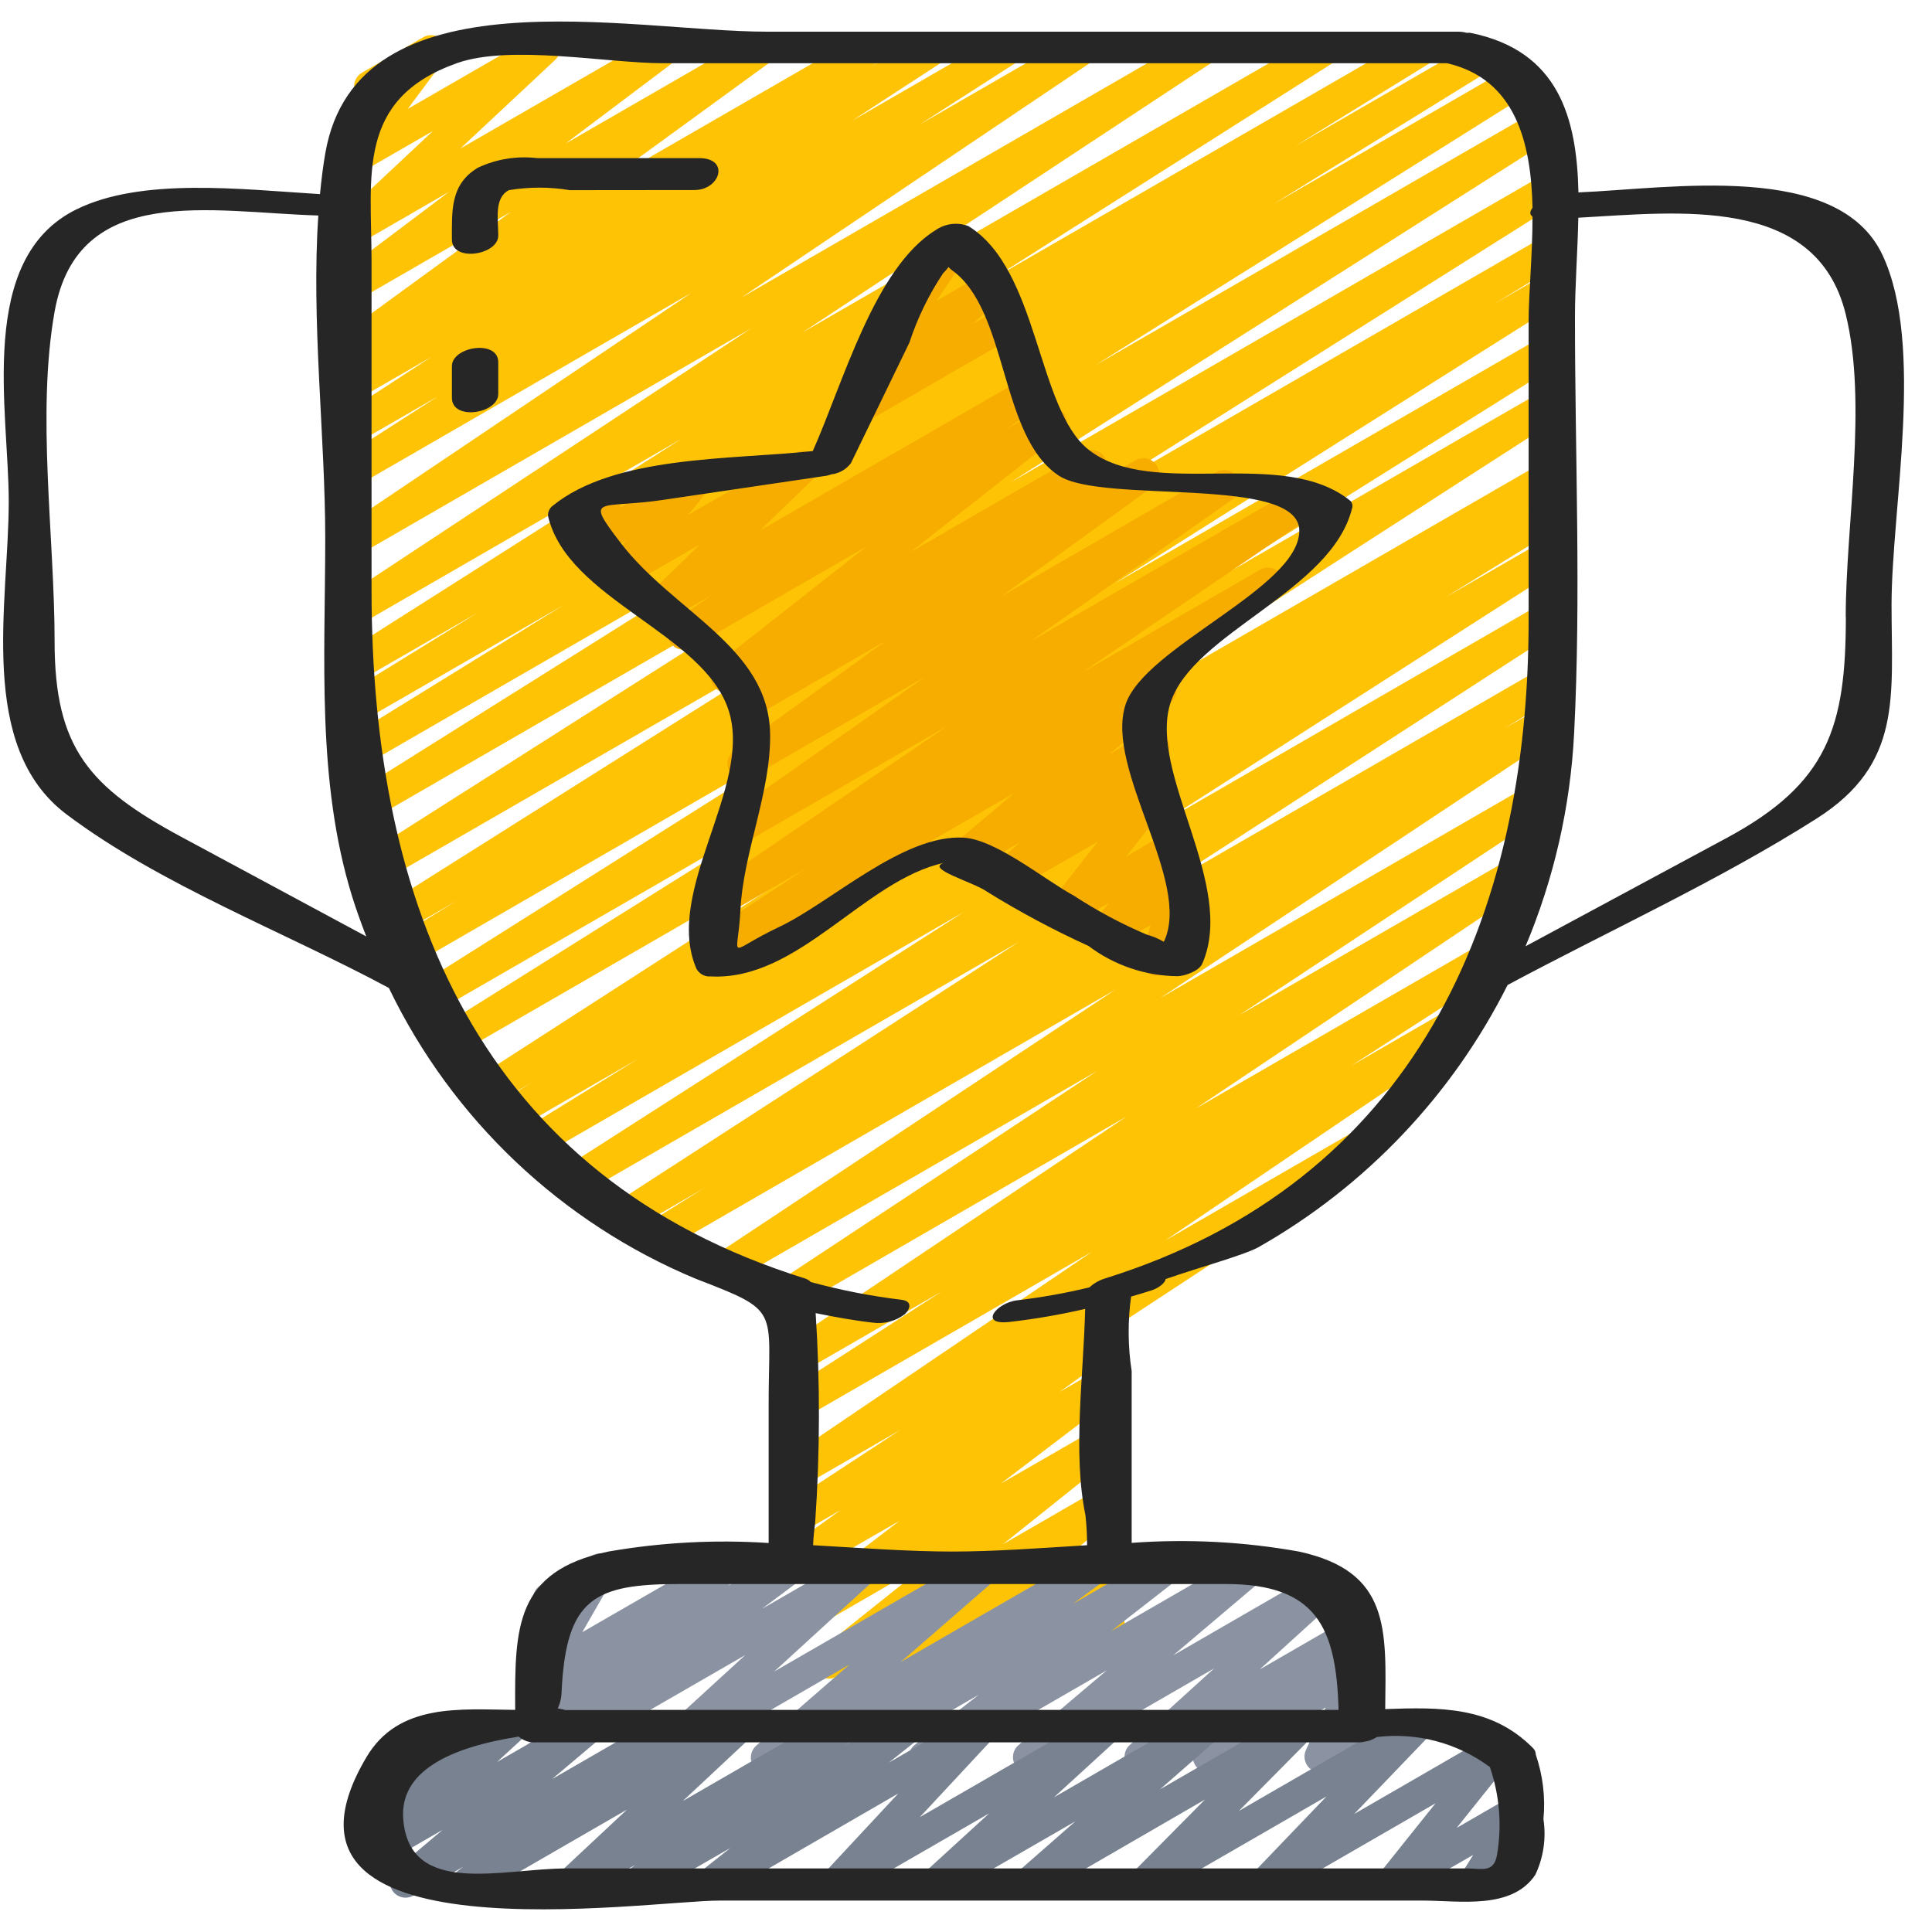
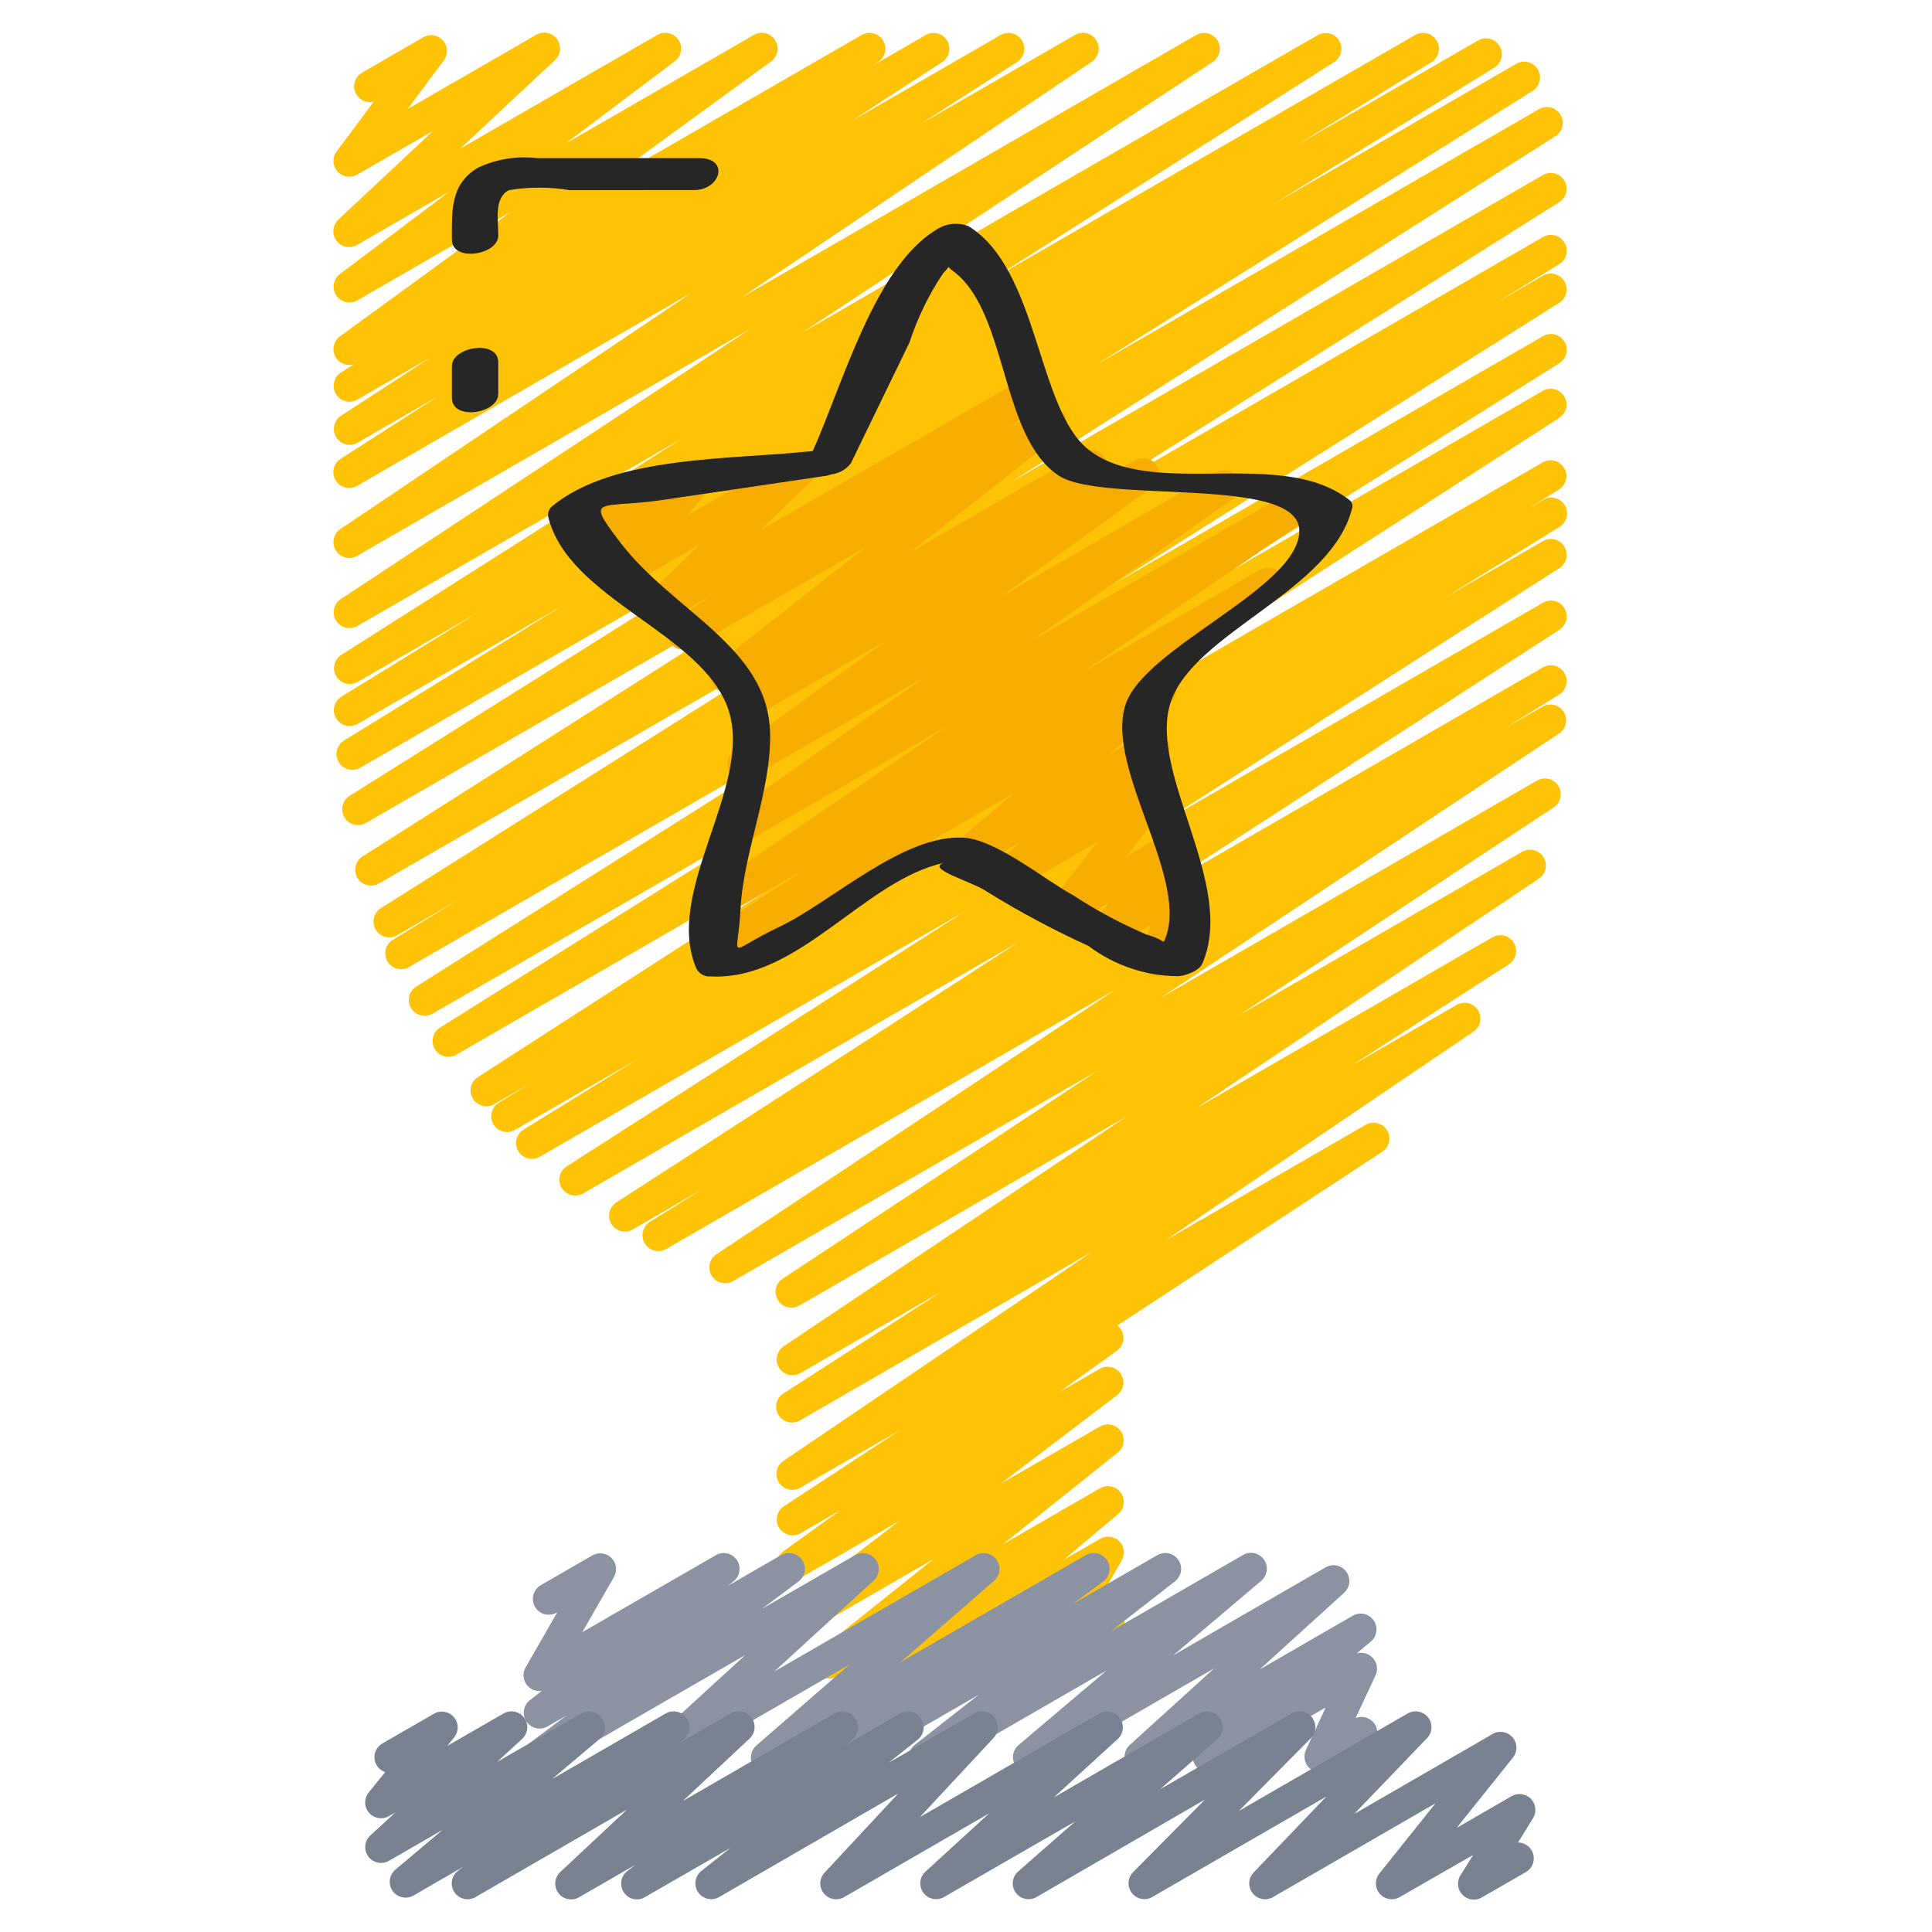
<svg xmlns="http://www.w3.org/2000/svg" height="512" viewBox="0 0 61 60" width="512">
  <g id="028---Trophy-Element" fill="none">
-     <path id="Path" d="m36.393 40.3c-.226-0-.424-.152-.483-.371-.059-.219.037-.449.233-.562l5.782-3.339c.239-.136.543-.053.68.185.137.238.057.542-.18.681l-5.782 3.336c-.076.045-.162.069-.25.07z" fill="#ffc306" />
    <path id="Path" d="m26.178 52.5c-.213.001-.403-.134-.473-.334-.071-.201-.006-.424.16-.557l3.617-2.888-4.2 2.427c-.228.13-.518.061-.664-.158-.145-.219-.097-.513.112-.673l3.67-2.798-3.126 1.8c-.231.134-.526.063-.671-.161s-.088-.522.129-.678l1.807-1.3-1.267.73c-.234.133-.532.057-.673-.173-.141-.229-.075-.529.149-.678l3.672-2.408-3.15 1.819c-.233.138-.534.065-.679-.165-.144-.23-.079-.533.148-.682l9.741-6.6-9.213 5.319c-.153.093-.343.098-.5.012-.157-.086-.256-.248-.261-.427-.004-.179.087-.346.24-.439l4.983-3.208-4.465 2.578c-.233.129-.525.053-.666-.173s-.081-.522.137-.674l10.84-7.262-10.343 5.976c-.234.131-.529.054-.669-.174-.141-.228-.077-.526.144-.676l9.937-6.563-11.5 6.639c-.234.133-.53.057-.672-.171s-.078-.528.145-.678l12.6-8.355-14.185 8.189c-.236.133-.535.054-.675-.179-.139-.233-.067-.534.162-.679l1.7-1.057-2.245 1.3c-.234.131-.53.054-.67-.175s-.075-.527.148-.677l12.706-8.223-13.742 7.931c-.235.138-.538.062-.68-.171-.142-.233-.071-.537.16-.683l12.54-8.032-13.385 7.728c-.237.142-.544.064-.686-.173s-.064-.544.173-.686l3.614-2.232-3.887 2.244c-.237.141-.544.064-.685-.173s-.064-.544.173-.685l1.022-.627-1.18.681c-.234.127-.526.048-.665-.179-.139-.227-.076-.523.144-.673l16.416-10.579-17.083 9.864c-.236.136-.538.058-.678-.176-.14-.234-.068-.537.163-.681l11.474-7.192-11.7 6.749c-.153.092-.343.096-.5.01s-.255-.249-.259-.428c-.004-.179.088-.346.241-.438l14.04-8.859-14.289 8.255c-.236.126-.529.044-.666-.186-.137-.23-.068-.527.156-.673l2.039-1.246-1.9 1.1c-.235.125-.526.045-.664-.183-.137-.228-.073-.523.148-.672l15.065-9.5-15.124 8.72c-.234.127-.527.048-.666-.18-.138-.228-.073-.524.148-.674l17.22-10.941-17.107 9.88c-.236.132-.533.053-.673-.178-.139-.231-.07-.531.157-.678l13.81-8.665-13.472 7.777c-.236.133-.535.054-.675-.179-.139-.233-.067-.534.162-.679l6.942-4.283-6.52 3.761c-.236.128-.53.047-.668-.183-.137-.23-.069-.528.156-.675l4.325-2.666-3.813 2.2c-.234.124-.524.043-.661-.183-.137-.227-.074-.521.144-.671l10.756-6.83-10.239 5.913c-.234.131-.529.054-.669-.174-.141-.228-.077-.526.144-.676l12.952-8.543-12.427 7.175c-.233.135-.532.061-.675-.168-.143-.229-.078-.53.146-.68l11.084-7.457-10.556 6.094c-.235.138-.538.062-.68-.171-.142-.233-.071-.537.16-.683l3.068-1.97-2.548 1.47c-.233.125-.524.047-.663-.179-.139-.226-.077-.521.141-.672l2.856-1.861-2.334 1.347c-.234.131-.53.054-.67-.175s-.075-.527.148-.677l.419-.266c-.234.073-.486-.035-.596-.254s-.044-.486.155-.629l5.4-3.932-4.856 2.8c-.229.128-.517.058-.662-.16-.145-.219-.096-.512.112-.672l3.452-2.6-2.9 1.675c-.221.132-.506.075-.659-.132s-.124-.496.067-.668l2.98-2.792-2.39 1.376c-.205.119-.466.077-.624-.1-.158-.177-.169-.441-.027-.632l1.172-1.569c-.216.052-.44-.044-.551-.236-.138-.239-.056-.545.183-.683l1.929-1.116c.205-.119.466-.077.624.1.158.177.17.441.028.631l-1.138 1.53 4.051-2.337c.221-.132.506-.075.659.132.153.207.124.496-.067.668l-2.981 2.788 6.221-3.588c.229-.131.52-.062.665.158.146.22.095.515-.114.674l-3.453 2.6 5.949-3.432c.23-.131.522-.06.666.162.144.222.091.518-.122.675l-5.395 3.927 8.257-4.764c.234-.131.53-.054.67.175.14.229.075.527-.148.677l-.21.136 1.712-.988c.234-.129.527-.051.667.176.14.227.076.524-.144.675l-2.858 1.862 4.7-2.713c.234-.129.529-.051.668.178.139.228.074.526-.148.675l-3.07 1.97 4.895-2.823c.233-.133.529-.058.671.169.142.227.08.526-.141.678l-11.075 7.453 14.374-8.3c.233-.129.526-.052.667.174.14.226.078.523-.141.675l-12.954 8.541 16.27-9.39c.234-.127.527-.048.666.18.138.228.073.524-.148.674l-10.765 6.831 13.318-7.685c.236-.133.535-.054.675.179.139.233.067.534-.162.679l-4.3 2.65 5.761-3.329c.237-.142.544-.064.686.173.142.237.064.544-.173.686l-6.96 4.3 7.666-4.429c.236-.132.533-.053.673.178.139.231.07.531-.157.678l-13.81 8.665 14.008-8.087c.235-.135.535-.057.676.175.141.232.071.534-.158.68l-17.219 10.939 16.827-9.715c.236-.132.533-.053.673.178.139.231.07.531-.157.678l-15.062 9.5 14.546-8.398c.237-.135.538-.055.678.179.139.235.065.537-.168.681l-2.051 1.253 1.541-.893c.236-.132.533-.053.673.178.139.231.07.531-.157.678l-14.036 8.861 13.52-7.806c.236-.136.538-.058.678.176.14.234.068.537-.163.681l-11.485 7.2 10.97-6.333c.234-.129.529-.051.668.178.139.228.074.526-.148.675l-16.416 10.578 15.9-9.177c.235-.124.527-.042.663.186.136.229.069.524-.152.672l-1.021.627.51-.294c.237-.141.544-.064.685.173s.064.544-.173.685l-3.6 2.221 3.085-1.78c.235-.131.532-.053.671.177.14.23.072.529-.152.677l-12.548 8.037 12.028-6.944c.235-.134.533-.057.674.174.141.231.073.531-.153.679l-12.701 8.22 12.18-7.032c.236-.133.535-.054.675.179.139.233.067.534-.162.679l-1.712 1.063 1.181-.681c.234-.133.53-.057.672.171s.078.528-.145.678l-12.6 8.357 11.907-6.874c.233-.129.526-.052.667.174.14.226.078.523-.141.675l-9.932 6.561 8.938-5.16c.233-.129.525-.053.666.173s.081.522-.137.674l-10.843 7.263 9.369-5.409c.235-.134.533-.057.674.174.141.231.073.531-.153.679l-4.992 3.213 3.348-1.936c.232-.127.523-.051.664.173.141.224.082.52-.134.673l-9.74 6.6 6.339-3.659c.233-.127.525-.049.665.177.139.226.078.522-.141.673l-8.37 5.49c.123.098.194.248.19.405s-.082.304-.211.395l-1.808 1.3 1.27-.732c.228-.13.518-.061.664.158.145.219.097.513-.112.673l-3.673 2.793 3.125-1.8c.226-.131.515-.065.663.151.148.216.104.509-.1.672l-3.618 2.89 3.06-1.766c.224-.128.508-.064.656.147.148.211.112.5-.083.667l-1.722 1.449 1.157-.668c.195-.111.44-.079.6.079.158.16.19.405.079.6l-1.061 1.849.388-.223c.155-.099.352-.104.512-.015.16.09.259.26.256.443s-.105.351-.268.436l-2 1.156c-.196.112-.442.078-.601-.081s-.192-.405-.081-.601l1.064-1.846-4.4 2.541c-.224.13-.511.067-.66-.145-.149-.212-.111-.503.087-.67l1.725-1.457-3.948 2.28c-.077.047-.165.071-.255.071z" fill="#ffc306" />
    <path id="Path" d="m36.506 30.307c-.16 0-.31-.076-.405-.205-.094-.129-.121-.296-.072-.448l.3-.946-1.178.679c-.207.12-.471.076-.628-.105-.157-.181-.164-.447-.016-.636l.493-.631-1.164.672c-.207.12-.471.076-.628-.105-.157-.181-.164-.448-.016-.637l1.465-1.868-2.745 1.585c-.223.125-.504.063-.652-.145-.148-.208-.116-.494.074-.664l.873-.761-1.557.9c-.224.126-.506.061-.654-.149s-.112-.497.082-.665l1.939-1.636-9.243 5.336c-.234.133-.532.057-.673-.173-.141-.229-.075-.529.149-.678l3.2-2.107-2.45 1.416c-.233.131-.527.056-.669-.17s-.081-.523.138-.676l7.455-5.075-6.57 3.792c-.231.131-.525.058-.668-.166-.143-.224-.085-.521.131-.676l6.39-4.493-5.491 3.17c-.23.132-.524.061-.668-.162-.144-.223-.089-.52.125-.676l4.779-3.46-4 2.311c-.233.138-.533.066-.678-.163s-.081-.531.144-.682l.442-.3-.674.39c-.227.131-.517.064-.664-.153-.147-.217-.101-.511.105-.673l4.727-3.714-5.53 3.191c-.232.129-.524.055-.666-.169-.142-.224-.085-.52.131-.674l1.172-.812-1.461.836c-.219.13-.5.075-.654-.128s-.131-.488.054-.664l1.7-1.65-2.253 1.3c-.209.121-.475.075-.632-.109s-.159-.454-.005-.641l.558-.68-.863.5c-.181.105-.409.086-.57-.048-.161-.134-.222-.354-.152-.552l.068-.2c-.242.121-.536.028-.664-.21-.128-.238-.044-.535.19-.67l1.128-.652c.181-.106.41-.087.571.047.162.134.222.355.152.553l-.068.2 2.084-1.2c.209-.121.475-.075.632.109s.159.454.005.641l-.557.681 3.376-1.952c.219-.13.5-.075.654.128s.131.488-.054.664l-1.7 1.649 8.434-4.868c.232-.135.53-.063.674.164.144.227.083.527-.139.68l-1.174.813 1.129-.651c.227-.131.517-.064.664.153.147.217.101.511-.105.673l-4.726 3.714 5.436-3.139c.233-.148.542-.078.69.155s.078.542-.155.69l-.448.307 1.573-.907c.23-.132.524-.061.668.162.144.223.089.52-.125.676l-4.777 3.457 6.781-3.918c.232-.135.529-.064.674.163.145.226.085.526-.136.679l-6.391 4.494 8.553-4.937c.232-.126.522-.05.662.173.14.223.083.517-.131.672l-7.446 5.07 5.6-3.235c.234-.133.532-.057.673.173.141.229.075.529-.149.678l-3.729 2.454c.186-.025.37.055.479.208.149.212.111.502-.086.669l-1.938 1.635 1.145-.661c.223-.125.504-.063.652.145.148.208.116.494-.074.664l-.871.76.508-.294c.207-.12.471-.076.628.105.157.181.164.447.016.636l-1.466 1.869 1.152-.664c.207-.119.469-.075.626.105.157.18.164.446.018.635l-.494.632.074-.042c.179-.104.403-.087.564.043s.226.345.163.542l-.314.978c.213-.045.432.05.543.238.138.239.057.545-.182.683l-.971.56c-.075.044-.159.067-.246.068z" fill="#f7ad00" />
-     <path id="Path" d="m27.028 12.935c-.206 0-.392-.126-.467-.319s-.024-.411.129-.55l1.179-1.08c-.163-.033-.299-.146-.363-.3-.063-.154-.046-.33.047-.468l1.492-2.231c-.123-.105-.188-.264-.173-.426.015-.162.107-.306.247-.387l.869-.5c.201-.116.456-.077.614.092.159.17.18.426.051.619l-1.075 1.604 1.316-.759c.22-.123.497-.062.647.141.149.203.124.486-.06.659l-.749.688.692-.4c.239-.136.543-.053.68.185.137.238.057.542-.18.681l-4.646 2.682c-.076.045-.162.069-.25.069z" fill="#f7ad00" />
    <path id="Path" d="m20.728 55.5c-.206 0-.392-.126-.467-.319s-.024-.411.129-.55l3.141-2.875-6.251 3.605c-.229.132-.521.063-.667-.158-.146-.221-.094-.517.117-.675l1.156-.864-.607.35c-.227.126-.512.057-.657-.158-.145-.215-.102-.505.1-.668l.382-.3c-.19.028-.379-.054-.487-.212s-.116-.364-.021-.531l1-1.742-.022.013c-.239.138-.545.056-.683-.183s-.056-.545.183-.683l1.626-.939c.196-.114.444-.082.605.078.16.16.193.408.079.605l-1 1.74 4.221-2.433c.227-.128.514-.061.66.155.146.216.101.508-.102.671l-.185.145 1.685-.972c.229-.132.521-.063.667.158.146.221.094.517-.117.675l-1.155.864 2.942-1.696c.22-.124.499-.065.649.139.15.204.124.488-.061.661l-3.142 2.874 6.366-3.674c.223-.125.504-.063.652.145.148.208.116.494-.074.664l-2.943 2.56 5.836-3.369c.23-.131.522-.061.667.16.145.221.092.517-.12.675l-.949.7 2.662-1.535c.227-.131.517-.064.664.153.147.217.101.511-.105.673l-2.02 1.574 4.17-2.407c.224-.128.508-.064.656.147.148.211.112.5-.083.667l-2.779 2.355 4.816-2.782c.22-.121.496-.06.644.143s.123.484-.058.657l-2.674 2.429 2.934-1.694c.225-.132.513-.068.662.145.149.214.109.506-.091.672l-.448.375c.189-.058.393.001.523.15s.16.359.077.538l-.629 1.35c.242-.096.518.009.633.243.115.234.032.517-.192.651l-1.312.758c-.189.106-.424.079-.583-.068-.159-.146-.206-.378-.117-.575l.625-1.343-3.447 1.99c-.224.129-.51.065-.658-.147-.148-.212-.11-.502.087-.669l.4-.33-1.992 1.149c-.22.121-.496.06-.644-.143s-.123-.484.058-.657l2.673-2.427-5.6 3.234c-.224.13-.51.067-.659-.145s-.112-.502.085-.669l2.782-2.356-5.5 3.174c-.227.131-.517.064-.664-.153-.147-.217-.101-.511.105-.673l2.02-1.58-4.182 2.413c-.23.131-.522.061-.667-.16-.145-.221-.092-.517.12-.675l.946-.7-2.663 1.537c-.223.128-.506.066-.656-.143-.149-.209-.116-.497.078-.667l2.942-2.559-5.842 3.373c-.075.046-.162.071-.25.072z" fill="#8b93a2" />
    <path id="Path" d="m20.111 59.471c-.215 0-.406-.138-.474-.342-.068-.204.002-.429.174-.558l.253-.194-1.776 1.023c-.221.132-.506.075-.659-.132-.153-.207-.124-.496.067-.668l2.1-1.965-4.786 2.765c-.228.13-.518.061-.664-.158-.145-.219-.097-.513.112-.673l.17-.129-1.572.908c-.224.13-.511.067-.66-.145-.149-.212-.111-.503.087-.67l1.491-1.258-1.694.978c-.22.126-.5.067-.651-.137-.151-.205-.124-.49.062-.663l.794-.729-.206.118c-.209.12-.474.074-.63-.109-.156-.183-.16-.452-.008-.639l.52-.641c-.185-.064-.317-.23-.336-.425-.019-.195.078-.383.248-.481l1.627-.938c.209-.121.475-.076.631.107.157.184.16.453.008.641l-.217.267 1.778-1.024c.22-.126.5-.067.651.137.151.205.124.49-.062.663l-.793.73 2.654-1.53c.224-.126.506-.061.654.149s.112.497-.082.665l-1.49 1.257 3.59-2.072c.228-.13.518-.061.664.158.145.219.097.513-.112.673l-.171.13 1.665-.961c.221-.132.506-.075.659.132.153.207.124.496-.067.668l-2.1 1.965 4.787-2.764c.228-.127.515-.057.659.16s.098.509-.107.67l-.256.2 1.778-1.03c.226-.127.512-.059.658.155.146.215.103.505-.098.669l-.917.728 2.69-1.552c.214-.123.486-.071.64.122s.144.469-.024.651l-2.327 2.5 5.665-3.27c.22-.123.497-.062.647.141s.124.486-.06.659l-2.018 1.845 4.585-2.648c.222-.125.503-.063.652.145.149.207.117.493-.073.663l-1.811 1.584 4.15-2.392c.217-.125.492-.071.645.127.153.198.136.478-.039.657l-2.271 2.294 5.331-3.078c.216-.125.49-.071.644.124.154.196.14.475-.033.655l-2.3 2.394 4.371-2.525c.208-.121.473-.076.63.107.157.182.162.451.011.638l-1.777 2.22 1.732-1c.199-.117.453-.083.613.084.161.166.186.421.062.616l-.469.762c.226.001.423.153.481.372s-.038.448-.233.561l-1.389.8c-.199.118-.454.084-.615-.083-.161-.167-.186-.422-.061-.617l.4-.641-2.323 1.333c-.208.119-.472.074-.628-.108-.156-.182-.161-.449-.012-.637l1.775-2.219-5.134 2.964c-.215.123-.489.069-.642-.126-.153-.195-.14-.473.032-.653l2.3-2.4-5.5 3.174c-.217.125-.492.071-.645-.127-.153-.198-.136-.478.039-.657l2.271-2.294-5.324 3.083c-.222.125-.503.063-.652-.145-.149-.207-.117-.493.073-.663l1.811-1.587-4.154 2.395c-.22.123-.497.062-.647-.141s-.124-.486.06-.659l2.017-1.845-4.581 2.645c-.214.123-.486.071-.64-.122s-.144-.469.024-.651l2.327-2.5-5.66 3.273c-.226.127-.512.059-.658-.155-.146-.215-.103-.505.098-.669l.919-.729-2.698 1.553c-.075.046-.162.07-.25.071z" fill="#798291" />
    <g fill="#262626">
      <path id="Shape" d="m34.379 13.705c-1.643-1.283-1.573-5.7-3.806-7.068-.343-.128-.727-.081-1.029.127-1.933 1.187-2.928 4.842-3.882 6.978-2.61.276-6.254.135-8.217 1.731-.101.078-.154.204-.139.331.622 2.629 4.917 3.685 5.7 6.128.772 2.408-2.078 5.715-1.015 8.159.09.161.265.254.449.238 2.775.145 4.844-3.039 7.372-3.588-.631.186.928.608 1.344.908 1.033.641 2.106 1.214 3.212 1.718.814.614 1.804.949 2.824.955.225-.012.667-.159.77-.4 1.082-2.487-1.7-5.982-1.013-8.209.7-2.246 5.119-3.535 5.747-6.191.017-.074-.004-.151-.056-.206-2.14-1.739-6.232-.028-8.261-1.611zm1.155 8.051c-.652 2.041 2.116 5.6 1.212 7.481-.17-.102-.353-.179-.544-.23-.799-.34-1.566-.75-2.293-1.226-.886-.474-2.444-1.765-3.47-1.832-1.912-.125-4.186 2.034-5.836 2.817-1.718.815-1.308 1.109-1.225-.532.093-1.845.965-3.717.937-5.561-.04-2.746-3.056-3.855-4.723-6.037-1.158-1.517-.687-1.052 1.347-1.353l5.157-.762c.05-.01.1-.025.148-.043.248-.027.473-.155.623-.354.615-1.267 1.23-2.536 1.847-3.808.253-.774.61-1.509 1.062-2.186.062-.063.121-.129.174-.2.027.034.058.065.092.091 1.8 1.255 1.507 5.269 3.394 6.5 1.389.906 7.61-.033 7.588 1.747-.024 1.811-4.906 3.662-5.49 5.488z" />
      <path id="Path" d="m21.929 5.5c.808 0 1.129-1.008.142-1.008h-5.113c-.637-.075-1.282.029-1.863.3-.884.522-.827 1.366-.827 2.27 0 .728 1.464.491 1.464-.124 0-.506-.138-1.192.336-1.434.636-.106 1.285-.106 1.921 0z" />
      <path id="Path" d="m14.268 11.061v1c0 .733 1.464.5 1.464-.122v-1c0-.733-1.464-.498-1.464.122z" />
-       <path id="Shape" d="m49.837 5.575c-.051-2.35-.621-4.475-3.412-5.038-.038-.003-.077-.003-.115 0-.077-.022-.156-.034-.236-.037h-21.874c-4.283 0-12.926-1.966-13.93 3.842-.073.42-.124.852-.167 1.287-2.489-.152-5.623-.537-7.695.484-3.155 1.559-2.132 6.355-2.132 9.215 0 3.212-1.017 7.745 1.826 9.885 2.964 2.231 6.9 3.719 10.176 5.48 1.996 4.145 5.444 7.413 9.691 9.183 2.7 1.038 2.3.924 2.3 3.931v4.411c-1.689-.111-3.386-.021-5.054.269-2.96.616-2.962 2.413-2.949 5-1.724-.015-3.684-.229-4.7 1.5-3.825 6.474 8.819 4.521 11.15 4.521h22.214c1.142 0 2.8.3 3.545-.814.259-.546.348-1.157.257-1.755.065-.688-.017-1.383-.241-2.037-0-.081-.034-.159-.094-.214-1.309-1.32-2.944-1.288-4.661-1.226.027-2.51.172-4.345-2.726-4.974-1.741-.312-3.515-.404-5.279-.274v-5.42c-.12-.78-.126-1.574-.019-2.356.219-.065.439-.128.657-.2.147-.049.4-.185.435-.354 1.037-.362 2.495-.759 2.938-1.01 3.38-1.92 6.115-4.799 7.858-8.274 3.236-1.734 6.666-3.291 9.76-5.257 2.711-1.723 2.363-3.838 2.363-6.749 0-3.046 1.055-8.19-.287-11.044-1.398-2.978-6.679-2.097-9.599-1.975zm-44.12 20.344c-2.9-1.561-3.993-2.81-3.993-6.158 0-3.3-.577-7.176 0-10.421.73-4.1 4.958-3.133 8.327-3.036-.228 3.328.218 6.987.218 10.182 0 3.768-.279 7.654.843 11.3.133.43.288.856.452 1.28zm41.324 29.374c.305.887.383 1.836.227 2.761-.1.592-.474.439-.963.439h-28.417c-2.018 0-4.96.917-5.156-1.555-.119-1.5 1.439-2.261 3.643-2.608.154.133.354.199.556.183h26.007c.062-.005.124-.015.185-.03.038-.006.076-.015.113-.026.083-.028.163-.066.237-.113 1.267-.152 2.544.187 3.568.949zm-8.341-5.78c2.852 0 3.491 1.355 3.563 3.974h-21.679c-.036 0-.081 0-.119.006h-2.593c-.012 0-.027 0-.039-.006-.073-.02-.147-.036-.222-.046.081-.175.122-.365.122-.557.146-2.939 1.051-3.371 3.748-3.371zm-3.82-9.644c-.18.055-.345.15-.482.278-.751.181-1.513.317-2.28.408-.653.074-1.244.8-.23.682.798-.092 1.591-.229 2.374-.41-.048 2.1-.4 4.526.01 6.519.034.313.051.627.051.942-1.479.091-2.932.2-4.251.2-1.371 0-2.877-.112-4.4-.2.009-.276.049-.572.066-.722.153-2.199.158-4.406.015-6.606.6.121 1.194.231 1.8.3.364.052.734-.047 1.024-.274.187-.189.21-.411-.12-.448-.965-.117-1.92-.304-2.858-.56-.047-.049-.105-.086-.169-.108-10.324-3.216-13.699-11.838-13.699-21.739v-10.391c0-2.692-.489-5.112 2.69-6.244 1.674-.6 4.766 0 6.506 0h24.76c2.169.5 2.656 2.517 2.7 4.564-.085.112-.1.213 0 .279 0 1.219-.123 2.426-.123 3.3v9.419c.005 9.465-3.618 17.77-13.387 20.811zm23.4-20.89c0 3.482-.565 5.257-3.762 6.978l-6.351 3.42c.897-2.133 1.416-4.407 1.533-6.718.223-4.363.027-8.778.027-13.145 0-.982.085-2.069.106-3.14 3.142-.171 7.507-.728 8.439 3.032.701 2.816.004 6.672.004 9.573z" />
    </g>
  </g>
</svg>